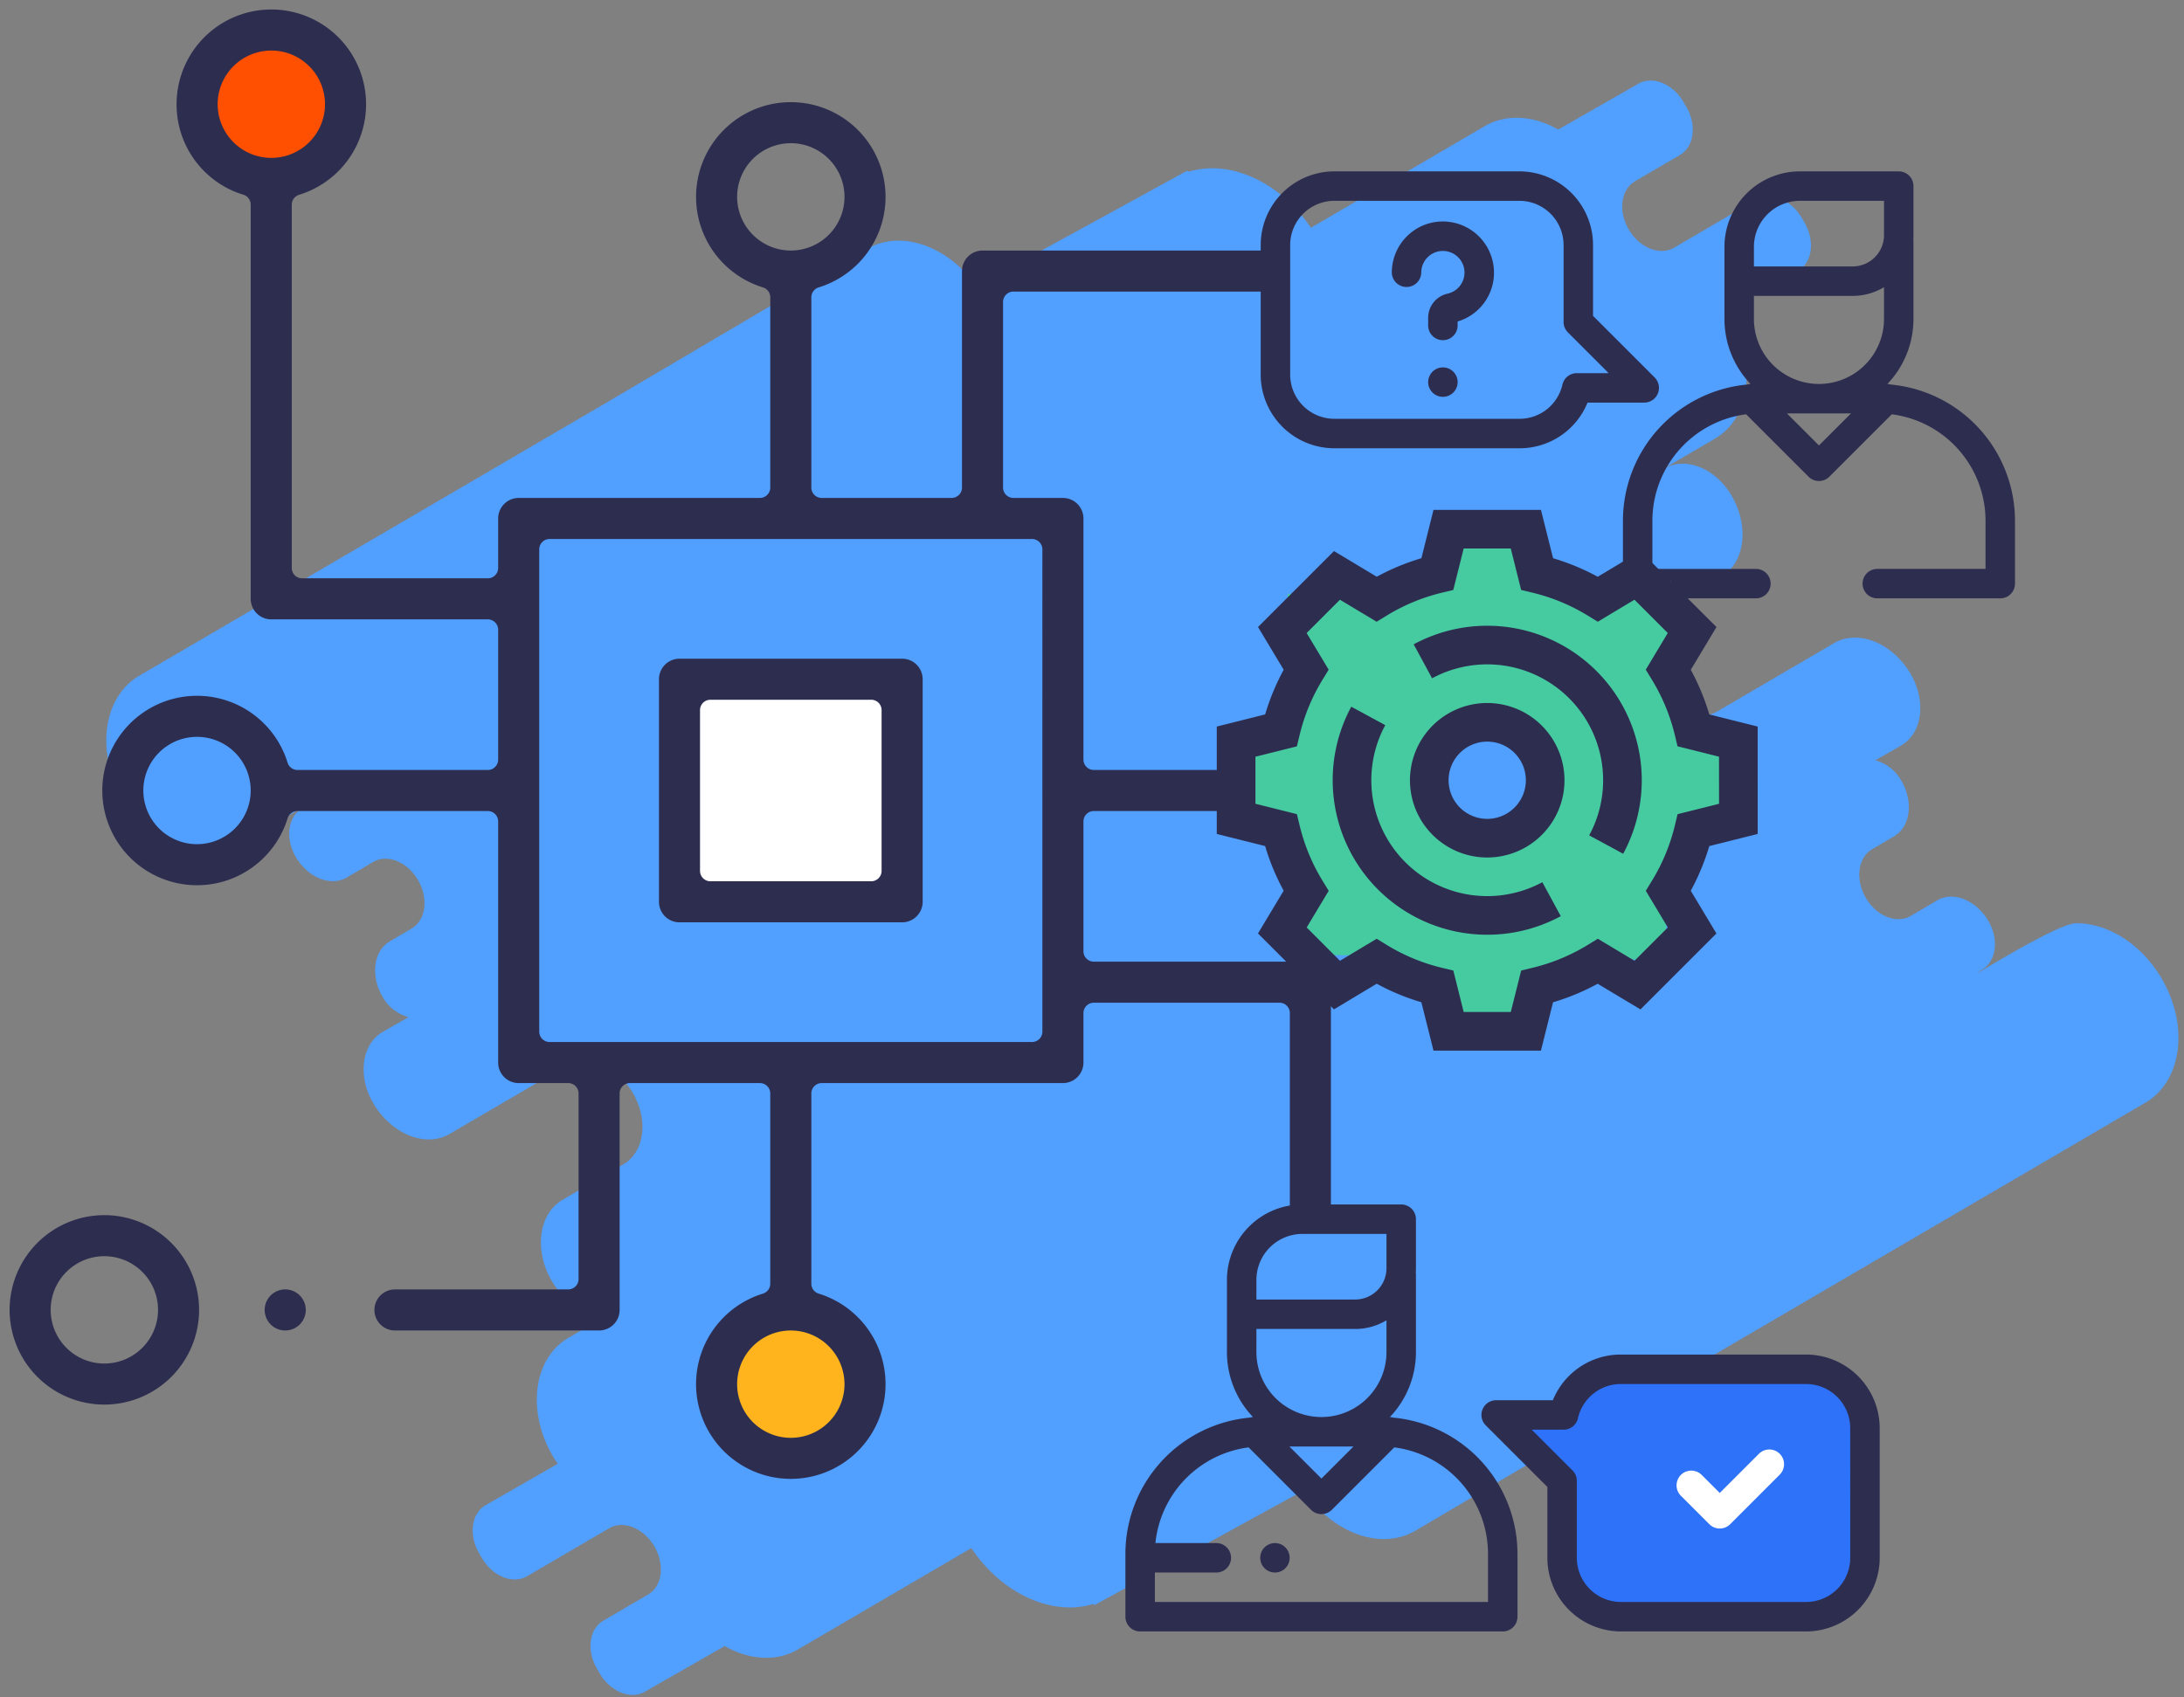
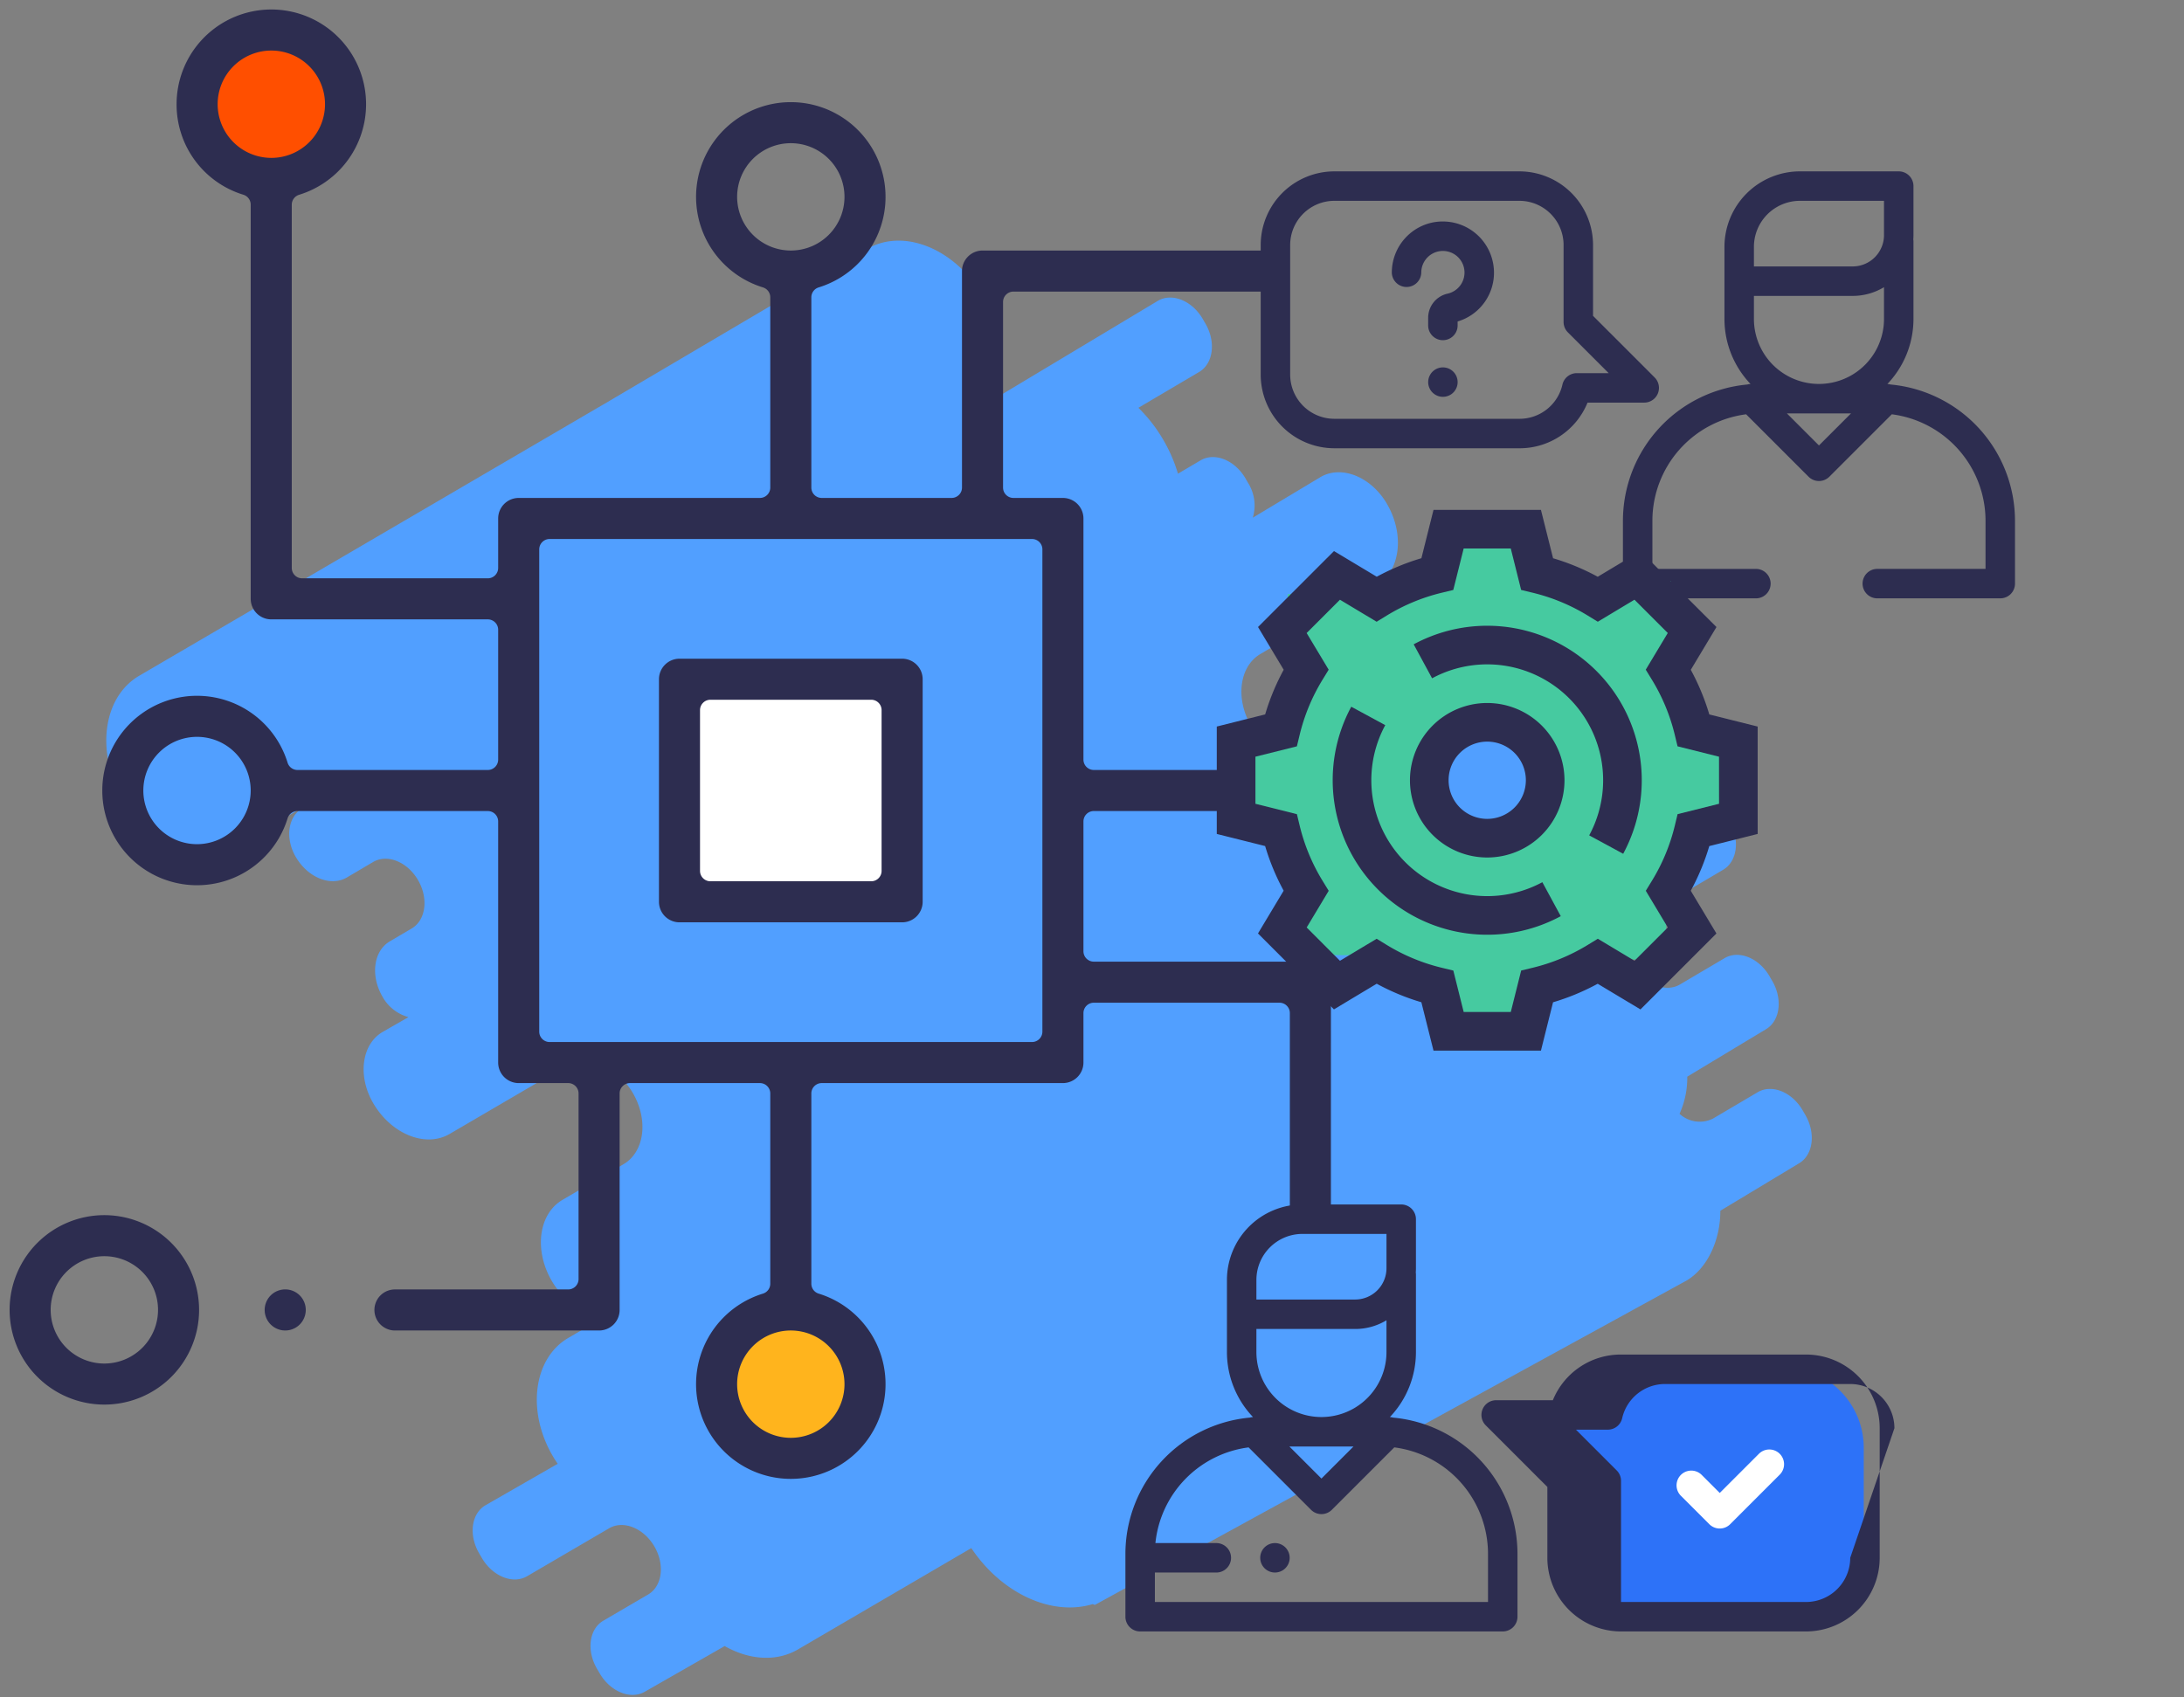
<svg xmlns="http://www.w3.org/2000/svg" viewBox="0 0 350.835 272.738">
  <rect x="0" y="0" width="350.835" height="272.738" fill="#808080" stroke="none" />
  <defs>
    <style>.cls-1{fill:#519fff;}.cls-2{fill:#46caa0;}.cls-3{fill:#2d2d50;}.cls-4{fill:#2d72f8;}.cls-5{fill:#fff;}.cls-6{fill:#ffb41d;}.cls-7{fill:#ff4f00;}</style>
  </defs>
  <title>devNoChaosCROP</title>
  <g id="cloud">
-     <ellipse class="cls-1" cx="265.223" cy="101.4" rx="5.243" ry="6.641" />
-     <path class="cls-1" d="M77.235,98.601l12.669-7.637c-.019-4.518,1.962-9.196,5.458-11.258l95.288-52.248a.79.79,0,0,1,.348.126c6.55-1.998,14.63,1.628,19.581,9.018L238.501,20.276c3.504-2.049,7.893-1.688,11.813.539L263.154,13.472c2.288-1.338,5.547-.032,7.279,2.917l.441.75c1.732,2.949,1.281,6.424-1.006,7.761L262.654,29.118c-2.288,1.338-2.738,4.813-1.006,7.761,1.732,2.949,4.991,4.255,7.279,2.917l13.213-7.725c2.288-1.338,5.547-.032,7.279,2.917l.441.75c1.732,2.949,1.282,6.424-1.006,7.761L277.213,50.189c.27.392.53.796.777,1.215,4.253,7.241,3.147,15.774-2.471,19.059l-8.181,4.783.019.038c3.389-1.982,8.217-.047,10.783,4.322l0.0 0c2.927,4.982,2.166,10.853-1.7,13.113l-9.825,5.744c-3.389,1.982-4.057,7.13-1.491,11.498s7.394,6.304,10.783,4.322l18.713-10.941c3.866-2.26,9.371-.053,12.297,4.93l0.0 0c2.566,4.369,1.898,9.517-1.491,11.498l-4.172,2.397a6.814,6.814,0,0,1,4.192,3.306l0.0 0c1.959,3.373,1.436,7.352-1.167,8.888l-3.542,2.089c-2.283,1.346-2.741,4.835-1.024,7.793,1.717,2.958,4.96,4.264,7.243,2.917l4.21-2.483c2.603-1.535,6.301-.046,8.26,3.327l0.0.001c1.717,2.958,1.259,6.447-1.024,7.793l-.339.203a3.783,3.783,0,0,1-.626.494c7.967-4.779,13.928-8.001,15.937-8.145,5.027-.106,10.53,3.187,13.852,8.844,4.459,7.592,3.299,16.538-2.591,19.982L269.938,220.848c-.023.013-.047.022-.07.035L227.409,245.928c-4.976,2.935-11.715.961-16.351-4.331a20.258,20.258,0,0,1-2.857-3.781c-3.272-5.571-3.508-11.864-1.08-16.184l-26.587,15.954c-2.283,1.347-5.525.041-7.243-2.917l-.437-.753c-1.717-2.957-1.259-6.446,1.024-7.793l9.78-5.769a24.522,24.522,0,0,1-4.036-5.21,24.79,24.79,0,0,1-2.339-5.408l-3.638,2.146c-2.283,1.347-5.525.04-7.243-2.917l-.437-.753a6.839,6.839,0,0,1-.736-5.568l-10.893,6.536c-3.382,1.995-8.186.06-10.73-4.321l-0-0c-2.902-4.997-2.128-10.892,1.729-13.167l18.671-11.013c3.382-1.995,4.061-7.164,1.516-11.545s-7.348-6.316-10.73-4.322l-9.802,5.782c-3.857,2.275-9.336.068-12.237-4.929l-0-0c-2.544-4.381-1.865-9.55,1.517-11.545l-.024-.035-8.163,4.815c-5.605,3.306-13.568.099-17.785-7.163-.244-.42-.469-.846-.677-1.274l-11.512,6.908c-2.283,1.347-5.525.041-7.243-2.917l-.437-.752c-1.717-2.958-1.259-6.447,1.024-7.793l13.184-7.776c2.283-1.346,2.741-4.836,1.024-7.793s-4.96-4.263-7.243-2.917l-7.197,4.245c-2.283,1.346-5.525.04-7.243-2.917l-.437-.753c-1.717-2.957-1.259-6.447,1.024-7.793l12.669-7.637a14.102,14.102,0,0,1,1.242-5.986,4.793,4.793,0,0,0-5.39-.764l-7.197,4.245c-2.283,1.346-5.525.04-7.243-2.917l-.437-.753C74.494,103.436,74.953,99.947,77.235,98.601Z" />
    <path class="cls-1" d="M288.986,186.925l-12.632,7.615c.019,4.504-1.956,9.169-5.442,11.225l-95.012,52.097a.788.788,0,0,1-.347-.125c-6.531,1.992-14.588-1.623-19.524-8.992L128.188,265.022c-3.494,2.043-7.87,1.683-11.779-.537l-12.803,7.322c-2.281,1.334-5.53.031-7.257-2.909l-.439-.748c-1.727-2.94-1.278-6.405,1.004-7.739l7.192-4.205c2.281-1.334,2.73-4.799,1.003-7.739-1.727-2.94-4.977-4.243-7.258-2.909l-13.175,7.703c-2.281,1.334-5.531.031-7.258-2.909l-.439-.748c-1.727-2.94-1.278-6.405,1.004-7.739L89.589,235.196c-.269-.391-.529-.794-.774-1.212-4.241-7.22-3.138-15.728,2.464-19.003l8.158-4.769-.019-.038c-3.38,1.976-8.193.046-10.752-4.309l-0-0c-2.918-4.968-2.159-10.822,1.695-13.075l9.796-5.727c3.38-1.976,4.045-7.109,1.487-11.465s-7.372-6.285-10.752-4.31L72.232,182.197c-3.854,2.253-9.344.053-12.262-4.915l-0-0c-2.559-4.356-1.893-9.489,1.487-11.465l4.16-2.39a6.794,6.794,0,0,1-4.179-3.296l-0-0c-1.953-3.363-1.432-7.331,1.164-8.862l3.531-2.083c2.276-1.342,2.733-4.821,1.021-7.77-1.712-2.949-4.946-4.251-7.222-2.909l-4.198,2.476c-2.596,1.531-6.283.046-8.236-3.317l-0-.001c-1.712-2.949-1.255-6.428,1.021-7.77l.338-.203a3.771,3.771,0,0,1,.625-.493c-7.944,4.765-13.888,7.978-15.89,8.122-5.012.106-10.499-3.178-13.812-8.818-4.446-7.57-3.29-16.49,2.583-19.924L96.843,65.032c.023-.013.047-.022.07-.035l42.336-24.972c4.961-2.927,11.681-.958,16.303,4.318a20.2,20.2,0,0,1,2.849,3.77c3.263,5.555,3.498,11.829,1.077,16.137l26.509-15.908c2.276-1.343,5.509-.041,7.222,2.909l.436.75c1.712,2.949,1.255,6.428-1.021,7.77l-9.752,5.752a24.451,24.451,0,0,1,4.024,5.195,24.717,24.717,0,0,1,2.333,5.392l3.627-2.139c2.276-1.343,5.509-.04,7.222,2.909l.436.75a6.819,6.819,0,0,1,.733,5.552l10.861-6.518c3.372-1.989,8.162-.06,10.699,4.309l0.0 0c2.893,4.982,2.122,10.86-1.724,13.128l-18.617,10.981c-3.372,1.989-4.049,7.143-1.512,11.512s7.327,6.298,10.699,4.309l9.774-5.765c3.846-2.268,9.309-.068,12.201,4.915l0.0 0c2.537,4.369,1.86,9.523-1.512,11.511l.024.035L240.278,126.8c5.589-3.297,13.529-.099,17.733,7.142.243.419.467.843.675,1.27l11.479-6.888c2.276-1.343,5.509-.04,7.222,2.909l.436.75c1.712,2.949,1.256,6.428-1.021,7.77l-13.145,7.754c-2.276,1.342-2.733,4.822-1.021,7.77s4.946,4.251,7.222,2.909l7.176-4.233c2.276-1.343,5.509-.04,7.222,2.909l.436.75c1.712,2.949,1.255,6.428-1.021,7.77l-12.632,7.615a14.06,14.06,0,0,1-1.238,5.969,4.779,4.779,0,0,0,5.374.762l7.176-4.233c2.276-1.343,5.509-.04,7.222,2.909l.436.75C291.719,182.103,291.263,185.582,288.986,186.925Z" />
    <circle class="cls-2" cx="238.704" cy="125.357" r="33.5" />
    <circle class="cls-1" cx="238.415" cy="124.871" r="9.059" />
    <path class="cls-3" d="M303.711,61.783a2.369,2.369,0,0,0-.523-.086,15.123,15.123,0,0,0,4.189-10.454V38.792a2.391,2.391,0,0,0-.026-.334c.016-.225.026-.451.026-.68V29.901a2.366,2.366,0,0,0-2.367-2.367H289.137a12.136,12.136,0,0,0-12.122,12.122V51.243a15.123,15.123,0,0,0,4.189,10.454,2.371,2.371,0,0,0-.523.086,22.003,22.003,0,0,0-19.975,21.882V93.775a2.366,2.366,0,0,0,2.367,2.367h19.041a2.367,2.367,0,0,0,0-4.733H265.439v-7.744a17.262,17.262,0,0,1,15.056-17.097L290.522,76.595a2.366,2.366,0,0,0,3.347,0l10.028-10.028a17.263,17.263,0,0,1,15.056,17.097v7.744H301.519a2.367,2.367,0,0,0,0,4.733h19.8a2.366,2.366,0,0,0,2.367-2.367V83.664A22.003,22.003,0,0,0,303.711,61.783Zm-11.515,9.792-5.151-5.151h10.302ZM302.644,51.243a10.448,10.448,0,0,1-20.896 0V47.543h15.864a9.705,9.705,0,0,0,5.031-1.4Zm0-13.464a5.037,5.037,0,0,1-5.031,5.031H281.748V39.657a7.398,7.398,0,0,1,7.389-7.389h13.507v5.511Z" />
    <path class="cls-3" d="M265.801,60.65l-9.897-9.897v-11.385a11.846,11.846,0,0,0-11.833-11.833h-29.72a11.846,11.846,0,0,0-11.833,11.833V60.193a11.846,11.846,0,0,0,11.833,11.833h29.72a11.766,11.766,0,0,0,10.949-7.336h9.107a2.367,2.367,0,0,0,1.674-4.04ZM253.294,59.956a2.367,2.367,0,0,0-2.306,1.836,7.061,7.061,0,0,1-6.916,5.5H214.352a7.108,7.108,0,0,1-7.1-7.1V39.367a7.108,7.108,0,0,1,7.1-7.1h29.72a7.108,7.108,0,0,1,7.1,7.1V51.733a2.367,2.367,0,0,0,.693,1.673l6.55,6.55Z" />
    <path class="cls-3" d="M239.97,43.217a8.225,8.225,0,0,0-7.609-7.609,8.138,8.138,0,0,0-6.175,2.186,8.235,8.235,0,0,0-2.607,5.999,2.367,2.367,0,0,0,4.733 0,3.472,3.472,0,1,1,4.236,3.388,3.975,3.975,0,0,0-3.13,3.897v1.263a2.367,2.367,0,0,0,4.733,0v-.689A8.161,8.161,0,0,0,239.97,43.217Z" />
    <path class="cls-3" d="M233.459,59.724a2.365,2.365,0,1,0,.693,1.673A2.384,2.384,0,0,0,233.459,59.724Z" />
    <path class="cls-4" d="M255.838,219.694h30.66a12.931,12.931,0,0,1,12.893,12.893v14.763a12.931,12.931,0,0,1-12.893,12.893H262.724c-7.091,0-12.893-5.256-12.893-24.029l-9.011-9.011C240.82,225.702,247.578,232.46,255.838,219.694Z" />
    <path class="cls-3" d="M223.789,227.777a2.367,2.367,0,0,0-.523-.086,15.124,15.124,0,0,0,4.189-10.454V204.787a2.39,2.39,0,0,0-.026-.334c.016-.225.026-.451.026-.68v-7.877a2.366,2.366,0,0,0-2.367-2.367H209.216a12.136,12.136,0,0,0-12.122,12.122V217.237a15.123,15.123,0,0,0,4.189,10.454,2.363,2.363,0,0,0-.522.086,22.003,22.003,0,0,0-19.976,21.882v10.111a2.366,2.366,0,0,0,2.367,2.367h58.247a2.366,2.366,0,0,0,2.367-2.367V249.658A22.002,22.002,0,0,0,223.789,227.777ZM201.827,208.652v-3.001a7.398,7.398,0,0,1,7.389-7.389h13.507v5.511a5.037,5.037,0,0,1-5.031,5.031H201.827Zm0,4.885h15.864a9.702,9.702,0,0,0,5.031-1.4V217.237a10.448,10.448,0,1,1-20.896,0Zm15.599,18.881-5.151,5.151-5.151-5.151Zm21.606,24.985H185.518v-4.733h9.821a2.367,2.367,0,1,0,0-4.733h-9.735a17.27,17.27,0,0,1,14.97-15.375L210.601,242.589a2.366,2.366,0,0,0,3.347,0L223.976,232.561a17.263,17.263,0,0,1,15.056,17.097Z" />
-     <path class="cls-3" d="M290.119,217.645H260.399a11.766,11.766,0,0,0-10.949,7.336h-9.107a2.367,2.367,0,0,0-1.674,4.04l9.897,9.897v11.385a11.846,11.846,0,0,0,11.833,11.833h29.72A11.846,11.846,0,0,0,301.952,250.303V229.477A11.846,11.846,0,0,0,290.119,217.645Zm7.1,32.658a7.108,7.108,0,0,1-7.1,7.1H260.399a7.108,7.108,0,0,1-7.1-7.1V237.938a2.367,2.367,0,0,0-.693-1.673l-6.55-6.55h5.12a2.367,2.367,0,0,0,2.306-1.836,7.061,7.061,0,0,1,6.916-5.5h29.72a7.108,7.108,0,0,1,7.1,7.1Z" />
+     <path class="cls-3" d="M290.119,217.645H260.399a11.766,11.766,0,0,0-10.949,7.336h-9.107a2.367,2.367,0,0,0-1.674,4.04l9.897,9.897v11.385a11.846,11.846,0,0,0,11.833,11.833h29.72A11.846,11.846,0,0,0,301.952,250.303V229.477A11.846,11.846,0,0,0,290.119,217.645Zm7.1,32.658a7.108,7.108,0,0,1-7.1,7.1H260.399V237.938a2.367,2.367,0,0,0-.693-1.673l-6.55-6.55h5.12a2.367,2.367,0,0,0,2.306-1.836,7.061,7.061,0,0,1,6.916-5.5h29.72a7.108,7.108,0,0,1,7.1,7.1Z" />
    <path class="cls-5" d="M285.896,233.593a2.366,2.366,0,0,0-3.347,0l-6.291,6.291-2.925-2.925a2.367,2.367,0,0,0-3.347,3.347l4.599,4.599a2.366,2.366,0,0,0,3.347,0l7.964-7.964A2.367,2.367,0,0,0,285.896,233.593Z" />
    <path class="cls-3" d="M206.478,248.63a2.365,2.365,0,1,0,.693,1.673A2.384,2.384,0,0,0,206.478,248.63Z" />
    <circle class="cls-6" cx="126.149" cy="222.079" r="11.277" />
    <circle class="cls-7" cx="42.596" cy="16.244" r="11.277" />
    <rect class="cls-5" x="109.535" y="109.518" width="34.998" height="36.554" />
    <path class="cls-3" d="M49.119,210.48a3.301,3.301,0,1,0-.967,2.332A3.319,3.319,0,0,0,49.119,210.48Z" />
    <path class="cls-3" d="M109.153,148.197h35.764a3.302,3.302,0,0,0,3.298-3.298V109.135a3.302,3.302,0,0,0-3.298-3.298H109.153a3.302,3.302,0,0,0-3.298,3.298v35.764A3.302,3.302,0,0,0,109.153,148.197Zm3.298-34.095a1.669,1.669,0,0,1,1.669-1.669h25.829a1.669,1.669,0,0,1,1.669,1.669v25.829a1.669,1.669,0,0,1-1.669,1.669H114.12a1.669,1.669,0,0,1-1.669-1.669Z" />
    <path class="cls-3" d="M210.498,154.515H175.713a1.669,1.669,0,0,1-1.669-1.669V131.984a1.669,1.669,0,0,1,1.669-1.669h23.092a31.053,31.053,0,0,1-.97-6.597H175.713a1.669,1.669,0,0,1-1.669-1.669V83.306a3.302,3.302,0,0,0-3.298-3.298H162.798a1.669,1.669,0,0,1-1.669-1.669V48.521a1.669,1.669,0,0,1,1.669-1.669H202.864a3.298,3.298,0,0,0,0-6.597H157.831a3.302,3.302,0,0,0-3.298,3.298V78.339a1.669,1.669,0,0,1-1.669,1.669H132.002a1.669,1.669,0,0,1-1.669-1.669V47.774a1.669,1.669,0,0,1,1.177-1.595,15.219,15.219,0,1,0-8.951,0,1.669,1.669,0,0,1,1.177,1.595V78.339a1.669,1.669,0,0,1-1.669,1.669H83.323A3.302,3.302,0,0,0,80.025,83.306v7.948a1.669,1.669,0,0,1-1.669,1.669H48.538a1.669,1.669,0,0,1-1.669-1.669V32.892a1.669,1.669,0,0,1,1.179-1.595A15.22,15.22,0,1,0,28.366,16.746,15.154,15.154,0,0,0,39.097,31.289a1.669,1.669,0,0,1,1.176,1.594V96.22a3.302,3.302,0,0,0,3.298,3.298H78.356A1.669,1.669,0,0,1,80.025,101.188v20.862a1.669,1.669,0,0,1-1.669,1.669H47.791a1.669,1.669,0,0,1-1.595-1.177,15.219,15.219,0,1,0,0,8.951,1.669,1.669,0,0,1,1.595-1.177H78.356a1.669,1.669,0,0,1,1.669,1.669v38.744a3.302,3.302,0,0,0,3.298,3.298h7.948a1.669,1.669,0,0,1,1.669,1.669v29.818a1.669,1.669,0,0,1-1.669,1.669H63.444a3.298,3.298,0,1,0,0,6.596H96.238a3.302,3.302,0,0,0,3.298-3.298v-34.785a1.669,1.669,0,0,1,1.669-1.669h20.862a1.669,1.669,0,0,1,1.669,1.669v30.564a1.669,1.669,0,0,1-1.177,1.595,15.219,15.219,0,1,0,8.951,0,1.668,1.668,0,0,1-1.177-1.595V175.695a1.669,1.669,0,0,1,1.669-1.669h38.744a3.302,3.302,0,0,0,3.298-3.298V162.781a1.669,1.669,0,0,1,1.669-1.669h29.818a1.669,1.669,0,0,1,1.669,1.669v31.933c2.858.047,5.353.105,6.597.128V157.813A3.302,3.302,0,0,0,210.498,154.515ZM34.963,16.746a8.623,8.623,0,1,1,8.623,8.623A8.633,8.633,0,0,1,34.963,16.746ZM31.649,135.64a8.623,8.623,0,1,1,8.623-8.623A8.633,8.633,0,0,1,31.649,135.64ZM118.412,31.632a8.623,8.623,0,1,1,8.623,8.623A8.633,8.633,0,0,1,118.412,31.632Zm17.246,190.77a8.623,8.623,0,1,1-8.623-8.623A8.633,8.633,0,0,1,135.658,222.402Zm31.79-56.641a1.669,1.669,0,0,1-1.669,1.669h-77.488a1.669,1.669,0,0,1-1.669-1.669v-77.488a1.669,1.669,0,0,1,1.669-1.669h77.488a1.669,1.669,0,0,1,1.669,1.669Z" />
    <path class="cls-3" d="M16.763,195.246a15.219,15.219,0,1,0,15.219,15.219A15.237,15.237,0,0,0,16.763,195.246Zm0,23.842a8.623,8.623,0,1,1,8.623-8.623A8.633,8.633,0,0,1,16.763,219.089Z" />
    <rect class="cls-2" x="233.417" y="82.876" width="12.582" height="18.175" />
    <rect class="cls-2" x="255.087" y="93.361" width="13.282" height="12.582" />
    <rect class="cls-2" x="266.97" y="118.526" width="11.184" height="13.981" />
    <rect class="cls-2" x="252.99" y="142.293" width="14.68" height="11.883" />
    <rect class="cls-2" x="232.019" y="150.681" width="11.883" height="13.981" />
    <rect class="cls-2" x="209.65" y="140.895" width="9.087" height="12.582" />
    <rect class="cls-2" x="201.262" y="119.924" width="9.087" height="12.582" />
    <rect class="cls-2" x="206.854" y="95.458" width="15.379" height="12.582" />
    <path class="cls-3" d="M238.906,112.956a12.412,12.412,0,1,0,12.412,12.412A12.425,12.425,0,0,0,238.906,112.956Zm0,18.618a6.206,6.206,0,1,1,6.206-6.206A6.212,6.212,0,0,1,238.906,131.574Z" />
    <path class="cls-3" d="M238.906,100.543a24.9,24.9,0,0,0-11.814,2.985l2.958,5.459a18.623,18.623,0,0,1,25.237,25.237l5.459,2.958A24.834,24.834,0,0,0,238.906,100.543Z" />
    <path class="cls-3" d="M238.906,143.986a18.623,18.623,0,0,1-16.38-27.474l-5.459-2.958a24.834,24.834,0,0,0,33.653,33.653l-2.958-5.459A18.662,18.662,0,0,1,238.906,143.986Z" />
    <path class="cls-3" d="M282.349,122.265V116.739l-7.767-1.944a37.27,37.27,0,0,0-2.976-7.174l4.124-6.87L263.529,88.549l-6.87,4.124a36.897,36.897,0,0,0-7.174-2.976l-1.95-7.773H230.277l-1.944,7.767a37.277,37.277,0,0,0-7.174,2.976l-6.87-4.124-12.202,12.202,4.124,6.87a36.893,36.893,0,0,0-2.976,7.174l-7.773,1.95v17.258l7.767,1.944a37.269,37.269,0,0,0,2.976,7.174l-4.124,6.87,12.202,12.201,6.87-4.124a36.898,36.898,0,0,0,7.174,2.976l1.95,7.773h17.258l1.944-7.767a37.275,37.275,0,0,0,7.174-2.976l6.87,4.124,12.202-12.202-4.124-6.87a36.885,36.885,0,0,0,2.976-7.174l7.773-1.95v-5.526m-6.206.68-6.659,1.665-.441,1.829a30.788,30.788,0,0,1-3.683,8.88l-.983,1.605,3.538,5.893-5.35,5.35-5.893-3.538-1.605.983a30.827,30.827,0,0,1-8.88,3.683l-1.829.441-1.668,6.662h-7.567l-1.665-6.659-1.829-.441a30.783,30.783,0,0,1-8.88-3.683l-1.605-.983-5.892,3.538-5.35-5.35,3.538-5.893-.983-1.605a30.83,30.83,0,0,1-3.683-8.88l-.441-1.829-6.662-1.668v-7.567l6.659-1.665.441-1.829A30.785,30.785,0,0,1,212.453,109.21l.983-1.605-3.538-5.893,5.35-5.35,5.892,3.538,1.605-.983a30.833,30.833,0,0,1,8.88-3.683l1.829-.441,1.668-6.662h7.567l1.665,6.659,1.829.441a30.792,30.792,0,0,1,8.88,3.683l1.605.983,5.892-3.538,5.35,5.35-3.538,5.893.983,1.605a30.83,30.83,0,0,1,3.683,8.88l.441,1.829,6.662,1.668Z" />
  </g>
</svg>